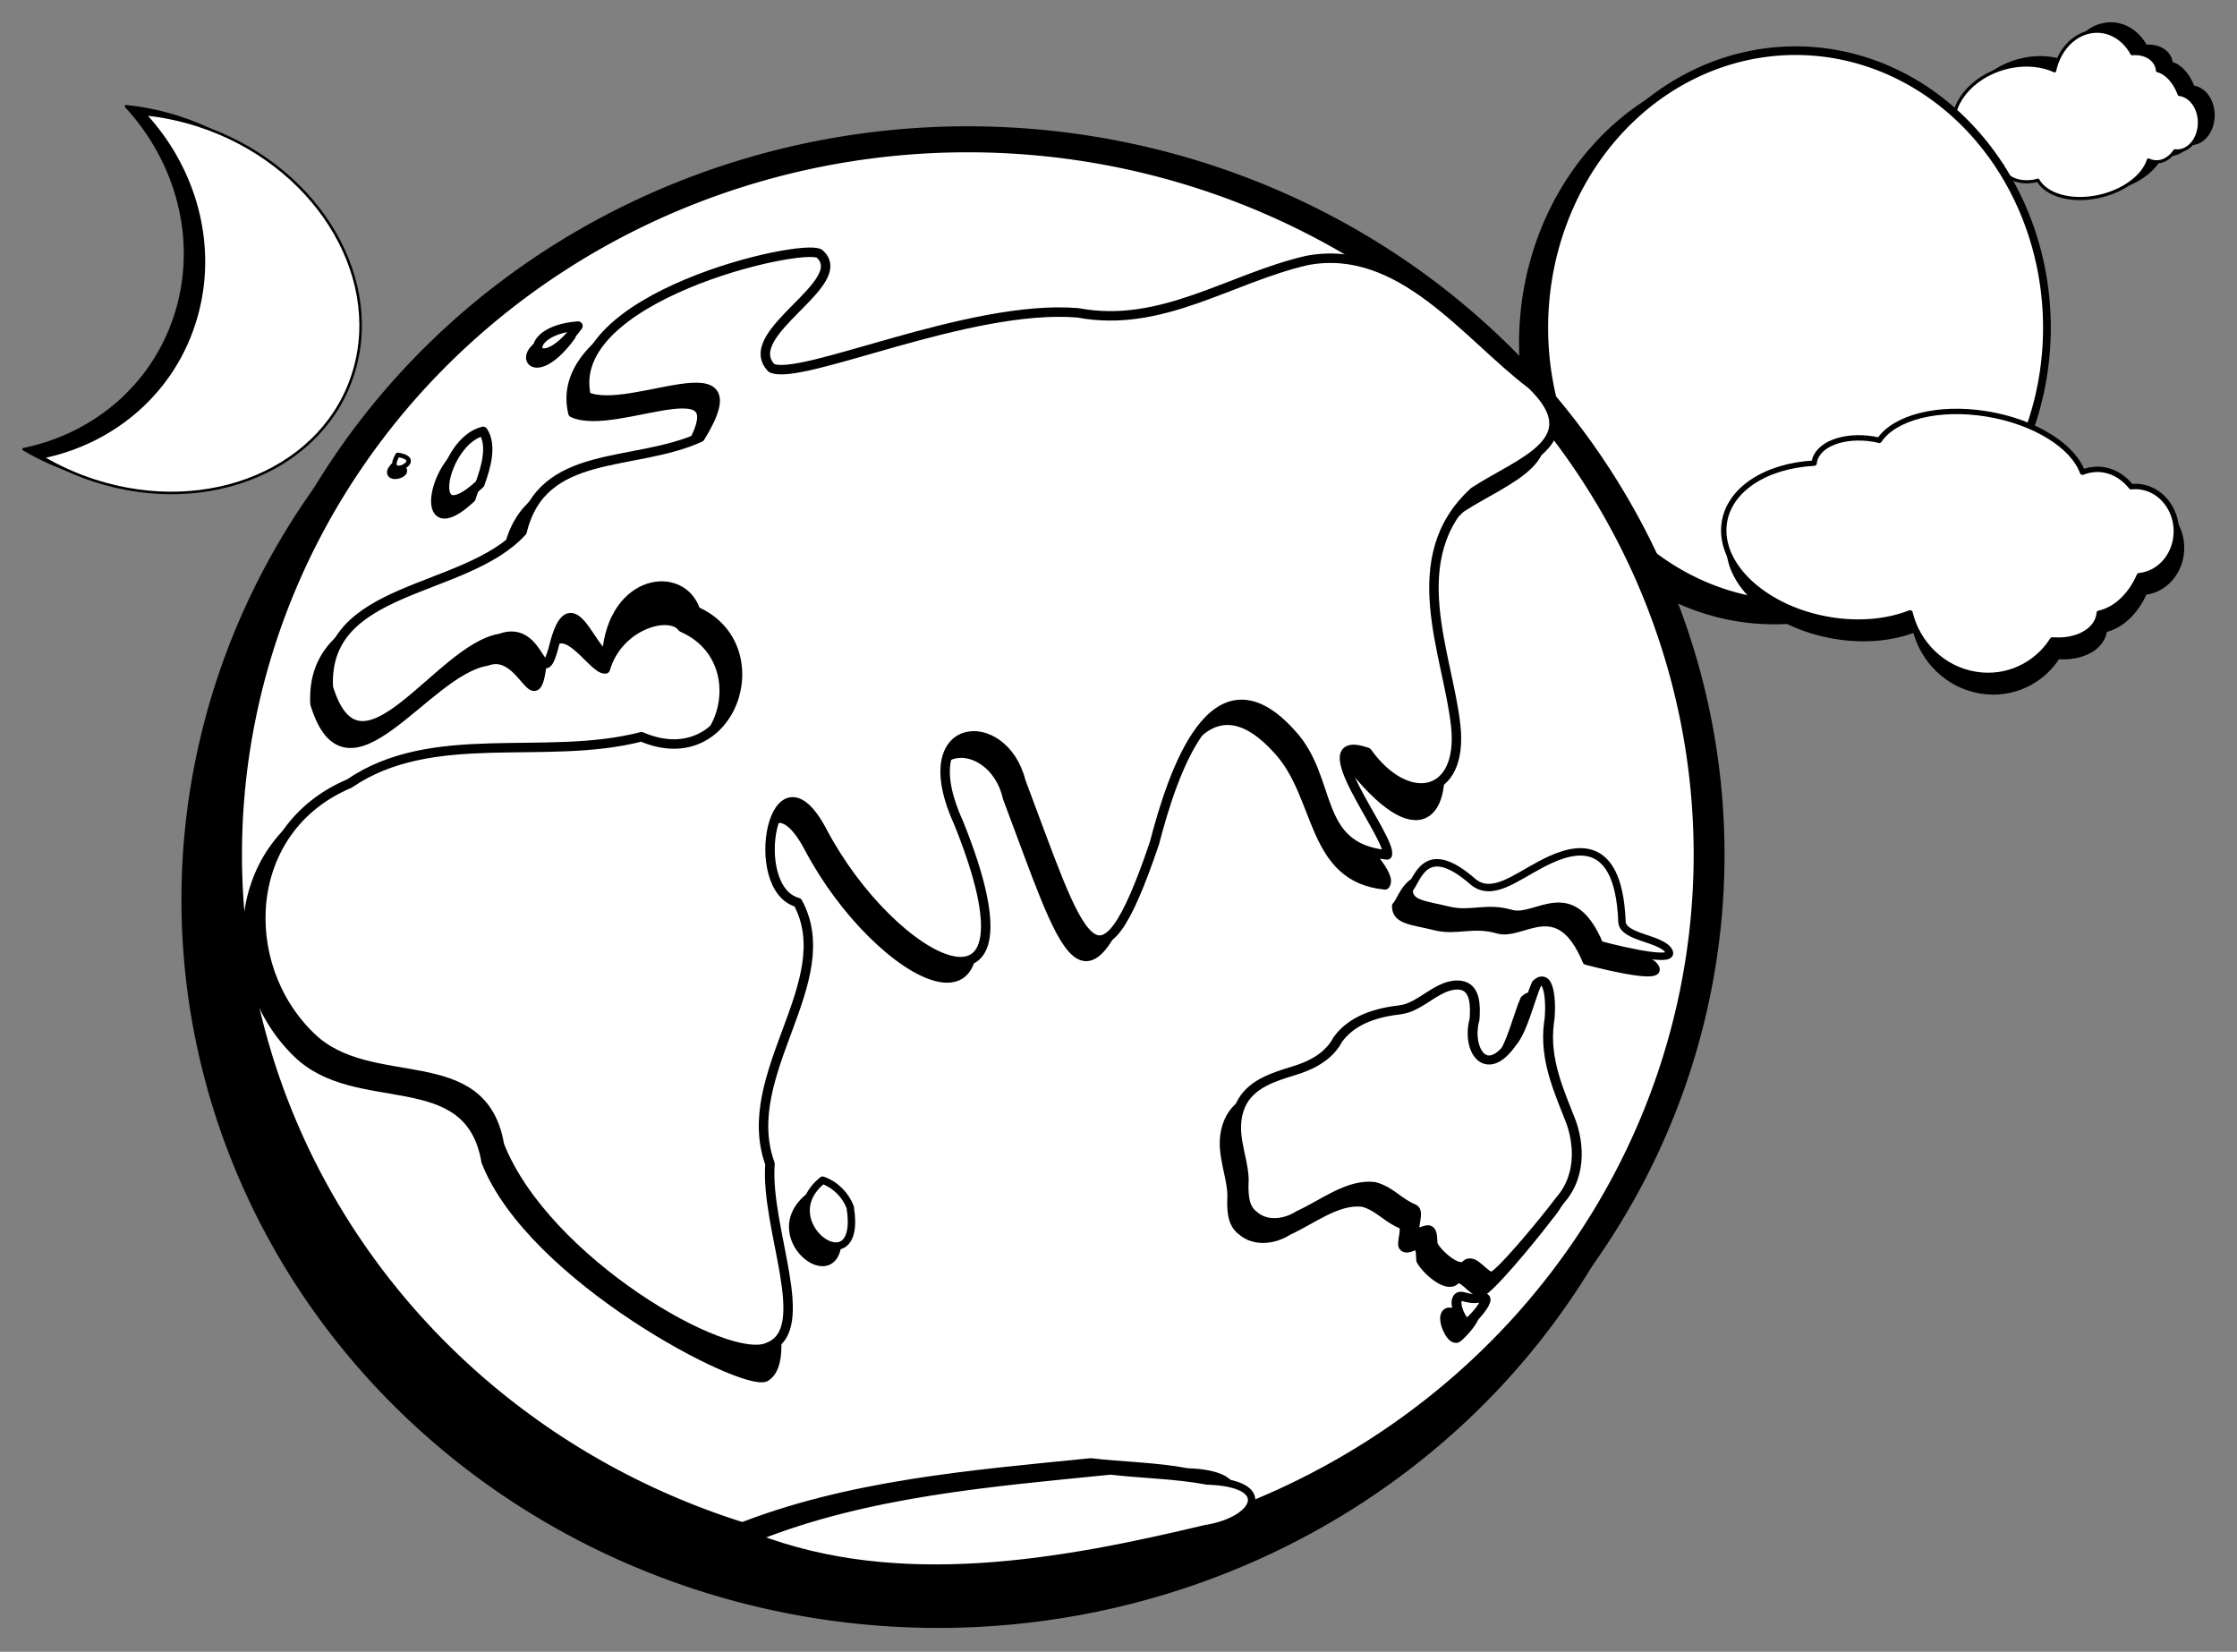
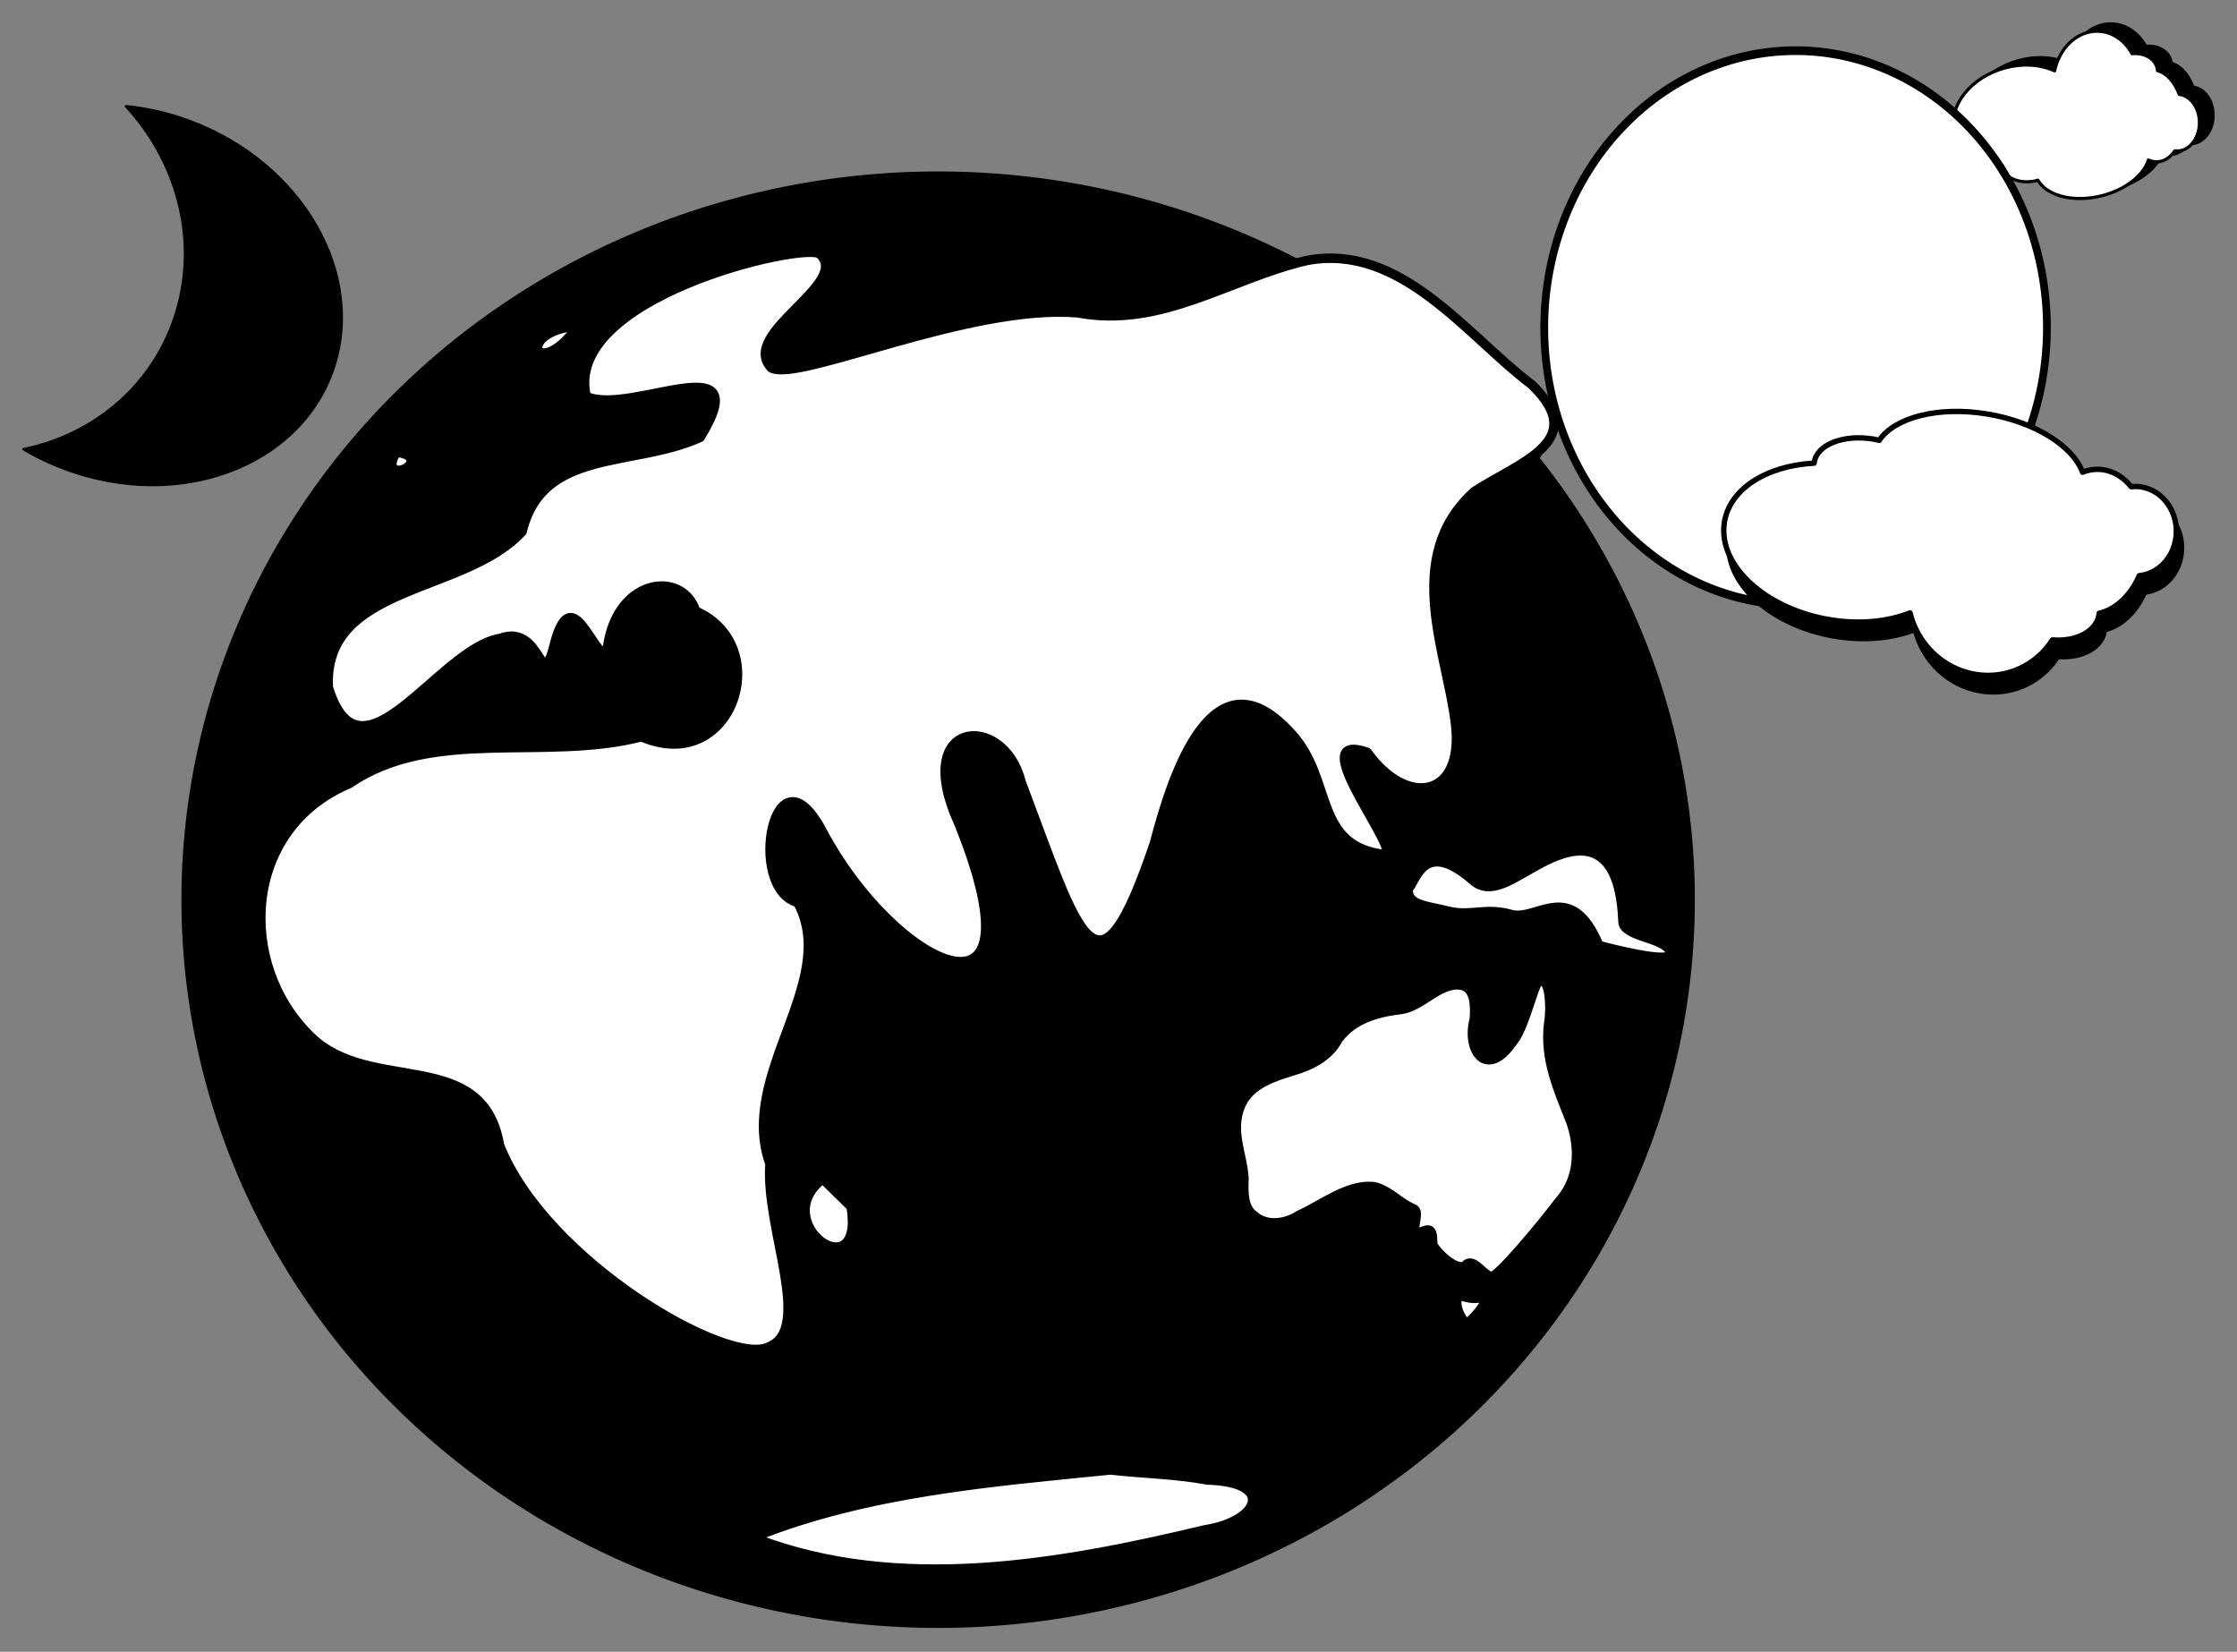
<svg xmlns="http://www.w3.org/2000/svg" xmlns:ns1="http://sodipodi.sourceforge.net/DTD/sodipodi-0.dtd" xmlns:ns2="http://www.inkscape.org/namespaces/inkscape" xmlns:xlink="http://www.w3.org/1999/xlink" width="703.02" height="519.03" id="svg6460" ns1:version="0.32" ns2:version="0.45.1" version="1.0" ns1:docbase="E:\Images\Vector" ns1:docname="Earth BW.svg" ns2:output_extension="org.inkscape.output.svg.inkscape">
  <rect width="100%" height="100%" fill="#808080" stroke="none" />
  <defs id="defs6462">
    <linearGradient id="linearGradient3401">
      <stop style="stop-color:#ff813c;stop-opacity:1;" offset="0" id="stop3403" />
      <stop style="stop-color:#ffc327;stop-opacity:1;" offset="1" id="stop3405" />
    </linearGradient>
    <linearGradient id="linearGradient3352">
      <stop style="stop-color:#c3d889;stop-opacity:1;" offset="0" id="stop3354" />
      <stop style="stop-color:#ffffff;stop-opacity:1;" offset="1" id="stop3356" />
    </linearGradient>
    <linearGradient id="linearGradient3344">
      <stop id="stop3346" offset="0" style="stop-color:#2f5ca8;stop-opacity:1;" />
      <stop id="stop3348" offset="1" style="stop-color:#dbe8ff;stop-opacity:1;" />
    </linearGradient>
    <linearGradient id="linearGradient3316">
      <stop style="stop-color:#f5f500;stop-opacity:1;" offset="0" id="stop3318" />
      <stop style="stop-color:#a3ae91;stop-opacity:1;" offset="1" id="stop3320" />
    </linearGradient>
    <linearGradient id="linearGradient3275">
      <stop style="stop-color:#008954;stop-opacity:1;" offset="0" id="stop3277" />
      <stop style="stop-color:#4cf022;stop-opacity:1;" offset="1" id="stop3279" />
    </linearGradient>
    <linearGradient ns2:collect="always" xlink:href="#linearGradient3275" id="linearGradient3281" x1="57.219" y1="296.801" x2="538.648" y2="603.943" gradientUnits="userSpaceOnUse" />
    <linearGradient ns2:collect="always" xlink:href="#linearGradient3275" id="linearGradient3283" gradientUnits="userSpaceOnUse" x1="57.219" y1="296.801" x2="538.648" y2="603.943" />
    <linearGradient ns2:collect="always" xlink:href="#linearGradient3275" id="linearGradient3285" gradientUnits="userSpaceOnUse" x1="57.219" y1="296.801" x2="538.648" y2="603.943" />
    <linearGradient ns2:collect="always" xlink:href="#linearGradient3275" id="linearGradient3287" gradientUnits="userSpaceOnUse" x1="57.219" y1="296.801" x2="538.648" y2="603.943" />
    <linearGradient ns2:collect="always" xlink:href="#linearGradient3275" id="linearGradient3289" gradientUnits="userSpaceOnUse" x1="57.219" y1="296.801" x2="538.648" y2="603.943" />
    <linearGradient ns2:collect="always" xlink:href="#linearGradient3275" id="linearGradient3294" gradientUnits="userSpaceOnUse" x1="57.219" y1="296.801" x2="538.648" y2="603.943" />
    <linearGradient ns2:collect="always" xlink:href="#linearGradient3275" id="linearGradient3297" gradientUnits="userSpaceOnUse" x1="57.219" y1="296.801" x2="538.648" y2="603.943" />
    <linearGradient ns2:collect="always" xlink:href="#linearGradient3275" id="linearGradient3314" x1="135.076" y1="337.515" x2="540.076" y2="627.515" gradientUnits="userSpaceOnUse" />
    <linearGradient ns2:collect="always" xlink:href="#linearGradient3316" id="linearGradient3322" x1="483.033" y1="108.831" x2="545.854" y2="22.193" gradientUnits="userSpaceOnUse" />
    <linearGradient ns2:collect="always" xlink:href="#linearGradient3316" id="linearGradient3324" gradientUnits="userSpaceOnUse" x1="483.033" y1="108.831" x2="545.854" y2="22.193" />
    <linearGradient ns2:collect="always" xlink:href="#linearGradient3316" id="linearGradient3326" gradientUnits="userSpaceOnUse" x1="483.033" y1="108.831" x2="545.854" y2="22.193" />
    <linearGradient ns2:collect="always" xlink:href="#linearGradient3275" id="linearGradient3358" gradientUnits="userSpaceOnUse" x1="135.076" y1="337.515" x2="540.076" y2="627.515" />
    <linearGradient ns2:collect="always" xlink:href="#linearGradient3275" id="linearGradient3360" gradientUnits="userSpaceOnUse" x1="135.076" y1="337.515" x2="540.076" y2="627.515" />
    <linearGradient ns2:collect="always" xlink:href="#linearGradient3275" id="linearGradient3362" gradientUnits="userSpaceOnUse" x1="135.076" y1="337.515" x2="540.076" y2="627.515" />
    <linearGradient ns2:collect="always" xlink:href="#linearGradient3275" id="linearGradient3364" gradientUnits="userSpaceOnUse" x1="135.076" y1="337.515" x2="540.076" y2="627.515" />
    <linearGradient ns2:collect="always" xlink:href="#linearGradient3275" id="linearGradient3366" gradientUnits="userSpaceOnUse" x1="135.076" y1="337.515" x2="540.076" y2="627.515" />
    <linearGradient ns2:collect="always" xlink:href="#linearGradient3275" id="linearGradient3368" gradientUnits="userSpaceOnUse" x1="135.076" y1="337.515" x2="540.076" y2="627.515" />
    <linearGradient ns2:collect="always" xlink:href="#linearGradient3275" id="linearGradient3370" gradientUnits="userSpaceOnUse" x1="135.076" y1="337.515" x2="540.076" y2="627.515" />
    <linearGradient ns2:collect="always" xlink:href="#linearGradient3275" id="linearGradient3375" gradientUnits="userSpaceOnUse" x1="135.076" y1="337.515" x2="540.076" y2="627.515" />
    <linearGradient ns2:collect="always" xlink:href="#linearGradient3275" id="linearGradient3378" gradientUnits="userSpaceOnUse" x1="135.076" y1="337.515" x2="540.076" y2="627.515" />
    <linearGradient ns2:collect="always" xlink:href="#linearGradient3275" id="linearGradient3381" gradientUnits="userSpaceOnUse" x1="135.076" y1="337.515" x2="540.076" y2="627.515" />
    <linearGradient ns2:collect="always" xlink:href="#linearGradient3275" id="linearGradient3384" gradientUnits="userSpaceOnUse" x1="135.076" y1="337.515" x2="540.076" y2="627.515" />
    <linearGradient ns2:collect="always" xlink:href="#linearGradient3275" id="linearGradient3387" gradientUnits="userSpaceOnUse" x1="135.076" y1="337.515" x2="540.076" y2="627.515" />
    <linearGradient ns2:collect="always" xlink:href="#linearGradient3275" id="linearGradient3399" x1="151.189" y1="335.349" x2="522.282" y2="549.635" gradientUnits="userSpaceOnUse" />
    <linearGradient ns2:collect="always" xlink:href="#linearGradient3275" id="linearGradient3421" gradientUnits="userSpaceOnUse" x1="151.189" y1="335.349" x2="522.282" y2="549.635" />
    <linearGradient ns2:collect="always" xlink:href="#linearGradient3275" id="linearGradient2418" x1="-1356.04" y1="944.472" x2="161.106" y2="-846.136" gradientUnits="userSpaceOnUse" />
    <linearGradient ns2:collect="always" xlink:href="#linearGradient3275" id="linearGradient2533" gradientUnits="userSpaceOnUse" x1="-1356.04" y1="944.472" x2="161.106" y2="-846.136" />
    <linearGradient ns2:collect="always" xlink:href="#linearGradient3352" id="linearGradient2568" gradientUnits="userSpaceOnUse" gradientTransform="translate(884.894,20.203)" x1="-173.108" y1="190.798" x2="-194.656" y2="208.548" />
    <linearGradient ns2:collect="always" xlink:href="#linearGradient3401" id="linearGradient2570" gradientUnits="userSpaceOnUse" x1="594.09" y1="906.114" x2="179.817" y2="322.264" />
    <linearGradient ns2:collect="always" xlink:href="#linearGradient3352" id="linearGradient2572" gradientUnits="userSpaceOnUse" gradientTransform="translate(884.894,20.203)" x1="-189.313" y1="378.286" x2="-243.658" y2="332.31" />
    <linearGradient ns2:collect="always" xlink:href="#linearGradient3344" id="linearGradient2574" gradientUnits="userSpaceOnUse" x1="911.323" y1="639.091" x2="733.471" y2="403.879" />
    <linearGradient ns2:collect="always" xlink:href="#linearGradient3275" id="linearGradient2576" gradientUnits="userSpaceOnUse" x1="-776.862" y1="623.03" x2="-377.852" y2="297.761" />
    <linearGradient ns2:collect="always" xlink:href="#linearGradient3275" id="linearGradient2578" gradientUnits="userSpaceOnUse" x1="-776.862" y1="623.03" x2="-377.852" y2="297.761" />
    <linearGradient ns2:collect="always" xlink:href="#linearGradient3275" id="linearGradient2580" gradientUnits="userSpaceOnUse" x1="-776.022" y1="511.913" x2="-351.588" y2="323.014" />
    <linearGradient ns2:collect="always" xlink:href="#linearGradient3275" id="linearGradient2582" gradientUnits="userSpaceOnUse" x1="-776.862" y1="623.03" x2="-377.852" y2="297.761" />
    <linearGradient ns2:collect="always" xlink:href="#linearGradient3275" id="linearGradient2584" gradientUnits="userSpaceOnUse" x1="-776.862" y1="623.03" x2="-377.852" y2="297.761" />
    <linearGradient ns2:collect="always" xlink:href="#linearGradient3275" id="linearGradient2586" gradientUnits="userSpaceOnUse" x1="-776.862" y1="623.03" x2="-377.852" y2="297.761" />
    <linearGradient ns2:collect="always" xlink:href="#linearGradient3275" id="linearGradient2588" gradientUnits="userSpaceOnUse" x1="-1356.04" y1="944.472" x2="161.106" y2="-846.136" />
    <linearGradient ns2:collect="always" xlink:href="#linearGradient3275" id="linearGradient2590" gradientUnits="userSpaceOnUse" x1="-1356.04" y1="944.472" x2="161.106" y2="-846.136" />
    <linearGradient ns2:collect="always" xlink:href="#linearGradient3352" id="linearGradient2592" gradientUnits="userSpaceOnUse" gradientTransform="translate(884.894,20.203)" x1="-557.659" y1="666.367" x2="-494.02" y2="619.999" />
    <linearGradient ns2:collect="always" xlink:href="#linearGradient3316" id="linearGradient2594" gradientUnits="userSpaceOnUse" gradientTransform="translate(884.894,20.203)" x1="-786.964" y1="267.849" x2="-733.673" y2="280.981" />
  </defs>
  <ns1:namedview id="base" pagecolor="#ffffff" bordercolor="#666666" borderopacity="1.0" gridtolerance="10000" guidetolerance="10" objecttolerance="10" ns2:pageopacity="0.0" ns2:pageshadow="2" ns2:zoom="1.4" ns2:cx="333.99296" ns2:cy="266.12806" ns2:document-units="px" ns2:current-layer="layer1" height="519.03px" width="703.02px" ns2:window-width="1280" ns2:window-height="998" ns2:window-x="0" ns2:window-y="0" />
  <g ns2:label="Layer 1" ns2:groupmode="layer" id="layer1" transform="translate(-31.559,-202.567)">
    <path d="M 694.724,262.137 C 702.925,260.57 709.431,255.739 711.053,250.527 C 712.214,251.058 713.446,251.241 714.689,251.003 C 716.526,250.652 718.129,249.434 719.372,247.637 C 719.943,247.712 720.527,247.708 721.121,247.594 C 724.934,246.866 727.571,242.329 727.007,237.467 C 726.527,233.329 723.881,230.296 720.754,229.929 C 719.272,225.971 716.732,223.173 713.896,222.446 C 713.891,222.384 713.894,222.323 713.887,222.262 C 713.494,218.876 710.005,216.723 705.911,217.133 C 703.185,212.128 698.134,209.243 692.769,210.268 C 687.169,211.337 682.863,216.351 681.58,222.513 C 677.786,220.771 673.006,220.177 667.942,221.144 C 656.959,223.241 648.845,231.838 649.831,240.334 C 650.622,247.147 657.029,251.827 665.198,252.336 C 665.201,252.371 665.198,252.406 665.202,252.441 C 665.618,256.021 670.16,258.121 675.341,257.131 C 675.679,257.067 675.994,256.961 676.32,256.874 C 678.926,261.423 686.365,263.733 694.724,262.137 z " id="path2284" style="fill:#000000;fill-opacity:1;fill-rule:nonzero;stroke:#000000;stroke-width:0.992;stroke-linecap:round;stroke-linejoin:round;stroke-miterlimit:4;stroke-dasharray:none;stroke-dashoffset:0;stroke-opacity:1" />
    <path style="fill:#ffffff;fill-opacity:1;fill-rule:nonzero;stroke:#000000;stroke-width:0.992;stroke-linecap:round;stroke-linejoin:round;stroke-miterlimit:4;stroke-dasharray:none;stroke-dashoffset:0;stroke-opacity:1" id="path2288" d="M 690.41,264.451 C 698.611,262.885 705.117,258.053 706.739,252.841 C 707.9,253.373 709.132,253.555 710.375,253.318 C 712.212,252.967 713.815,251.748 715.058,249.951 C 715.629,250.026 716.213,250.022 716.807,249.909 C 720.619,249.18 723.257,244.643 722.692,239.781 C 722.212,235.643 719.567,232.611 716.44,232.243 C 714.957,228.285 712.418,225.487 709.582,224.76 C 709.577,224.699 709.579,224.638 709.572,224.576 C 709.179,221.19 705.691,219.038 701.596,219.447 C 698.871,214.442 693.819,211.557 688.454,212.582 C 682.854,213.651 678.549,218.666 677.265,224.828 C 673.472,223.085 668.691,222.491 663.627,223.458 C 652.645,225.556 644.531,234.152 645.517,242.648 C 646.307,249.461 652.714,254.142 660.884,254.65 C 660.887,254.685 660.884,254.72 660.888,254.755 C 661.304,258.335 665.846,260.435 671.026,259.446 C 671.365,259.381 671.68,259.275 672.006,259.188 C 674.612,263.737 682.051,266.047 690.41,264.451 z " />
    <path transform="matrix(0,1.505,-1.787,0,1249.705,-730.583)" d="M 957.217 516.686 A 149.336 130.363 0 1 1  658.545,516.686 A 149.336 130.363 0 1 1  957.217 516.686 z" ns1:ry="130.36264" ns1:rx="149.3356" ns1:cy="516.68646" ns1:cx="807.8811" id="path2296" style="fill:#000000;fill-opacity:1;stroke:#000000;stroke-width:5.427;stroke-linecap:round;stroke-linejoin:round;stroke-miterlimit:8.3;stroke-dasharray:none;stroke-dashoffset:0;stroke-opacity:1" ns1:type="arc" />
-     <path transform="matrix(0,0.276,-0.247,0,739.806,206.359)" style="fill:#000000;fill-opacity:1;fill-rule:nonzero;stroke:#000000;stroke-width:9.844;stroke-linecap:round;stroke-linejoin:round;stroke-miterlimit:4;stroke-dasharray:none;stroke-dashoffset:0;stroke-opacity:1" ns1:type="arc" ns1:ry="319.78339" ns1:rx="315.4028" ns1:cy="609.92218" ns1:cx="376.73111" id="path2286" d="M 692.134 609.922 A 315.403 319.783 0 1 1  61.328,609.922 A 315.403 319.783 0 1 1  692.134 609.922 z" />
    <path d="M 692.134 609.922 A 315.403 319.783 0 1 1  61.328,609.922 A 315.403 319.783 0 1 1  692.134 609.922 z" id="path2290" ns1:cx="376.73111" ns1:cy="609.92218" ns1:rx="315.4028" ns1:ry="319.78339" ns1:type="arc" style="fill:#ffffff;fill-opacity:1;fill-rule:nonzero;stroke:#000000;stroke-width:9.844;stroke-linecap:round;stroke-linejoin:round;stroke-miterlimit:4;stroke-dasharray:none;stroke-dashoffset:0;stroke-opacity:1" transform="matrix(0,0.276,-0.247,0,746.508,201.561)" />
    <path style="fill:#000000;fill-opacity:1;fill-rule:nonzero;stroke:#000000;stroke-width:1.691;stroke-linecap:round;stroke-linejoin:round;stroke-miterlimit:4;stroke-dasharray:none;stroke-dashoffset:0;stroke-opacity:1" id="path2292" d="M 657.64,337.835 C 672.724,340.307 684.69,347.929 687.673,356.152 C 689.809,355.314 692.075,355.026 694.362,355.401 C 697.74,355.954 700.689,357.877 702.975,360.712 C 704.025,360.594 705.099,360.6 706.191,360.779 C 713.204,361.928 718.055,369.086 717.017,376.758 C 716.134,383.286 711.268,388.071 705.517,388.651 C 702.789,394.895 698.118,399.31 692.903,400.457 C 692.894,400.553 692.898,400.65 692.885,400.747 C 692.162,406.089 685.746,409.485 678.215,408.839 C 673.203,416.735 663.911,421.287 654.043,419.671 C 643.744,417.983 635.824,410.072 633.464,400.35 C 626.487,403.099 617.694,404.037 608.379,402.511 C 588.179,399.202 573.255,385.639 575.069,372.235 C 576.523,361.485 588.307,354.1 603.333,353.298 C 603.339,353.243 603.334,353.188 603.341,353.133 C 604.105,347.485 612.46,344.171 621.989,345.732 C 622.611,345.834 623.19,346.001 623.79,346.138 C 628.583,338.961 642.266,335.317 657.64,337.835 z " />
    <path d="M 655.997,332.641 C 671.082,335.113 683.048,342.735 686.03,350.958 C 688.167,350.12 690.432,349.832 692.719,350.207 C 696.097,350.76 699.046,352.683 701.332,355.518 C 702.382,355.4 703.456,355.406 704.548,355.585 C 711.561,356.734 716.412,363.892 715.374,371.564 C 714.491,378.092 709.625,382.877 703.874,383.457 C 701.147,389.701 696.476,394.116 691.26,395.262 C 691.251,395.359 691.256,395.456 691.242,395.553 C 690.52,400.895 684.104,404.291 676.573,403.645 C 671.56,411.541 662.268,416.093 652.401,414.477 C 642.101,412.789 634.181,404.878 631.821,395.156 C 624.844,397.905 616.051,398.843 606.736,397.317 C 586.537,394.008 571.612,380.445 573.426,367.041 C 574.88,356.291 586.665,348.906 601.69,348.104 C 601.696,348.049 601.691,347.994 601.698,347.939 C 602.463,342.291 610.818,338.977 620.346,340.538 C 620.968,340.64 621.547,340.807 622.147,340.944 C 626.941,333.767 640.623,330.123 655.997,332.641 z " id="path2294" style="fill:#ffffff;fill-opacity:1;fill-rule:nonzero;stroke:#000000;stroke-width:1.691;stroke-linecap:round;stroke-linejoin:round;stroke-miterlimit:4;stroke-dasharray:none;stroke-dashoffset:0;stroke-opacity:1" />
-     <path ns1:type="arc" style="fill:#ffffff;fill-opacity:1;stroke:#000000;stroke-width:5.427;stroke-linecap:round;stroke-linejoin:round;stroke-miterlimit:8.3;stroke-dasharray:none;stroke-dashoffset:0;stroke-opacity:1" id="path2298" ns1:cx="807.8811" ns1:cy="516.68646" ns1:rx="149.3356" ns1:ry="130.36264" d="M 957.217 516.686 A 149.336 130.363 0 1 1  658.545,516.686 A 149.336 130.363 0 1 1  957.217 516.686 z" transform="matrix(0,1.505,-1.787,0,1259.032,-744.773)" />
    <path id="path2304" d="M 211.006,308.163 C 190.891,309.709 197.63,326.45 211.006,308.163 z " style="fill:#000000;fill-opacity:1;stroke:#000000;stroke-width:2.913;stroke-linecap:round;stroke-linejoin:round;stroke-miterlimit:8.3;stroke-dasharray:none;stroke-dashoffset:0;stroke-opacity:1" />
-     <path id="path2308" d="M 180.596,342.539 C 167.842,345.546 161.788,375.735 179.595,359.094 C 181.632,353.153 183.425,346.94 180.596,342.539 z " style="fill:#000000;fill-opacity:1;stroke:#000000;stroke-width:2.913;stroke-linecap:round;stroke-linejoin:round;stroke-miterlimit:8.3;stroke-dasharray:none;stroke-dashoffset:0;stroke-opacity:1" ns1:nodetypes="ccc" />
    <path ns1:nodetypes="ccccccccccccccccsccccccccccccc" id="path2300" d="M 284.831,287.429 C 274.656,286.656 204.185,301.178 211.569,332.304 C 225.346,338.599 265.832,315.128 247.37,345.17 C 226.39,354.687 197.787,348.434 191.428,374.756 C 173.437,394.478 128.86,391.23 130.522,423.727 C 140.708,456.943 165.272,413.424 184.523,410.342 C 196.008,405.972 199.717,429.723 201.925,410.897 C 207.283,392.524 217.393,413.22 221.822,412.796 C 225.884,398.794 242.098,394.372 245.985,399.755 C 271.074,410.728 257.376,451.527 228.93,439.238 C 198.67,447.072 163.322,435.981 137.088,453.976 C 103.463,468.135 101.552,510.763 124.896,533.386 C 143.628,551.917 179.065,536.414 184.302,567.576 C 198.717,604.132 264.835,638.319 272.053,635.295 C 282.153,629.407 267.795,593.894 269.325,573.431 C 259.099,545.262 291.533,516.171 278.05,491.31 C 261.773,486.989 270.603,440.252 285.766,468.968 C 307.862,510.812 356.716,536.006 328.665,466.453 C 313.551,433.484 343.428,432.279 348.153,453.207 C 366.834,502.703 372.087,526.065 390.15,472.661 C 395.882,449.556 408.784,411.101 433.166,438.263 C 446.577,452.699 443.297,478.36 466.849,480.655 C 471.638,475.042 432.38,447.083 457.011,444.13 C 479.336,471.701 487.428,455.554 482.814,435.806 C 482.555,410.24 467.772,382.925 490.637,362.217 C 504.978,352.831 527.222,346.342 508.638,328.531 C 488.362,313.254 467.672,283.976 438.074,289.577 C 413.733,295.195 392.446,310.977 366.095,306.032 C 331.919,303.149 301.954,326.71 268.36,325.144 C 257.903,314.265 299.745,288.771 284.831,287.429 z " style="fill:#000000;fill-opacity:1;stroke:#000000;stroke-width:2.913;stroke-linecap:round;stroke-linejoin:round;stroke-miterlimit:8.3;stroke-dasharray:none;stroke-dashoffset:0;stroke-opacity:1" />
    <path id="path2312" d="M 155.429,349.517 C 151.677,353.899 162.906,350.296 155.429,349.517 z " style="fill:#000000;fill-opacity:1;stroke:#000000;stroke-width:2.913;stroke-linecap:round;stroke-linejoin:round;stroke-miterlimit:8.3;stroke-dasharray:none;stroke-dashoffset:0;stroke-opacity:1" />
    <path ns1:nodetypes="csscsszsc" id="path2316" d="M 470.178,487.22 C 470.105,491.887 475.207,491.92 482.57,493.741 C 489.474,495.448 494.324,492.469 502.25,494.759 C 510.175,497.049 521.195,483.354 530.07,504.57 C 530.07,504.57 553.964,511.034 551.902,506.763 C 549.841,502.493 537.272,502.474 537.075,497.362 C 535.959,467.983 522.556,475.285 516.1,479.868 C 509.475,484.571 496.019,489.824 490.082,484.654 C 474.938,471.468 472.824,484.457 470.178,487.22 z " style="fill:#000000;fill-opacity:1;stroke:#000000;stroke-width:2.331;stroke-linecap:round;stroke-linejoin:round;stroke-miterlimit:7.686;stroke-dasharray:none;stroke-dashoffset:0;stroke-opacity:1" />
    <path id="path2320" d="M 285.869,578.575 C 269.093,591.974 298.671,612.795 294.531,587.063 C 293.105,583.31 289.971,580.034 285.869,578.575 z " style="fill:#000000;fill-opacity:1;stroke:#000000;stroke-width:2.331;stroke-linecap:round;stroke-linejoin:round;stroke-miterlimit:7.686;stroke-dasharray:none;stroke-dashoffset:0;stroke-opacity:1" />
    <g transform="matrix(0.191,2.4702595e-2,-6.0870616e-2,0.203,424.316,500.265)" style="fill:#000000;fill-opacity:1;stroke:#000000;stroke-width:14.809;stroke-miterlimit:7.686;stroke-dasharray:none;stroke-dashoffset:0;stroke-opacity:1" id="g2328">
      <path style="fill:#000000;fill-opacity:1;stroke:#000000;stroke-width:2;stroke-miterlimit:7.686;stroke-dasharray:none;stroke-dashoffset:0;stroke-opacity:1" d="M 904.781,431.875 C 902.168,431.823 899.577,432.28 897.344,433 C 890.498,435.421 883.514,438.477 875.312,437.5 C 872.829,437.033 863.585,437.076 866.75,440.031 C 869.758,441.273 877.126,442.859 879.781,445.031 C 888.048,450.323 881.1,454.226 874.562,452.562 C 871.621,452.373 867.508,452.336 867.031,455.406 C 866.432,459.765 871.808,463.232 872.438,467.5 C 873.001,471.93 874.379,477.115 879,480.219 C 882.915,482.067 884.904,485.88 886,489.344 C 887.296,493.163 888.837,497.934 893.469,499.875 C 899.26,502.189 904.39,499.483 909.781,499.25 C 912.771,499.356 916.164,499.436 917.875,497.219 C 920.147,494.894 919.94,491.073 917.781,488 C 915.358,483.097 910.876,478.124 911.5,472.906 C 912.367,469.671 915.02,468 916.375,464.938 C 916.989,463.58 920.677,465.266 921.406,464.5 C 922.136,463.734 920.733,462.4 921.156,461.688 C 921.579,460.975 923.576,461.126 924.344,461.031 C 926.492,460.006 930.558,455.813 928.781,454.25 C 927.058,452.734 931.624,450.584 931.312,448.938 C 931.095,447.543 920.475,439.348 914.438,435.156 C 911.547,432.868 908.141,431.942 904.781,431.875 z M 936.531,450.312 C 936.06,450.301 935.869,450.654 936.188,451.594 C 936.726,454.55 934.55,455.724 936.875,456.188 C 938.876,456.361 942.536,454.52 941.375,453.594 C 939.98,452.161 937.569,450.339 936.531,450.312 z " transform="matrix(2.147,6.743,-7.828,0.954,2044.624,-6239.384)" id="path2330" />
    </g>
    <g id="g2504" transform="translate(888.054,30.118)" style="fill:#ffffff">
      <path id="path2306" d="M -674.83,274.883 C -694.946,276.429 -688.206,293.17 -674.83,274.883 z " style="fill:#ffffff;fill-opacity:1;stroke:#000000;stroke-width:2.913;stroke-linecap:round;stroke-linejoin:round;stroke-miterlimit:8.3;stroke-dasharray:none;stroke-dashoffset:0;stroke-opacity:1" />
-       <path ns1:nodetypes="ccc" id="path2310" d="M -704.669,307.973 C -717.423,310.98 -723.477,341.169 -705.67,324.528 C -703.633,318.944 -701.84,312.374 -704.669,307.973 z " style="fill:#ffffff;fill-opacity:1;stroke:#000000;stroke-width:2.913;stroke-linecap:round;stroke-linejoin:round;stroke-miterlimit:8.3;stroke-dasharray:none;stroke-dashoffset:0;stroke-opacity:1" />
      <path ns1:nodetypes="ccccccccccccccccscccccczcccccc" id="path2302" d="M -599.006,252.149 C -604.894,248.697 -679.651,265.898 -672.268,297.024 C -658.49,303.319 -618.004,279.848 -636.466,309.89 C -657.446,319.407 -686.049,313.154 -692.408,339.476 C -710.399,359.197 -754.976,355.95 -753.314,388.446 C -743.129,421.663 -718.564,376.144 -699.314,373.062 C -685.685,367.978 -686.619,392.8 -681.911,373.617 C -676.553,355.243 -670.229,378.44 -665.8,378.016 C -663.88,354.014 -642.095,351.235 -637.852,364.475 C -612.763,375.448 -626.46,416.247 -654.906,403.958 C -685.166,411.792 -720.514,400.701 -746.749,418.696 C -780.373,432.855 -782.284,475.483 -758.94,498.106 C -740.208,516.637 -704.771,501.134 -699.534,532.296 C -685.119,568.852 -627.572,601.968 -614.997,595.729 C -600.612,590.198 -616.041,558.614 -614.511,538.151 C -624.737,509.982 -592.304,480.891 -605.786,456.03 C -622.063,451.708 -613.233,404.972 -598.07,433.688 C -575.974,475.532 -527.12,500.726 -555.171,431.172 C -570.285,398.203 -541.123,396.285 -535.683,417.927 C -517.002,467.422 -511.749,490.785 -493.686,437.381 C -487.954,415.347 -475.053,375.82 -450.67,402.983 C -437.259,417.419 -444.074,438.787 -420.522,441.082 C -418.764,436.226 -446.658,401.953 -426.825,408.849 C -414.349,426.319 -396.565,423.183 -399.002,400.526 C -401.438,377.869 -416.064,347.645 -393.199,326.937 C -378.858,317.551 -356.614,311.062 -375.198,293.251 C -395.474,277.974 -416.164,248.695 -445.762,254.297 C -470.103,259.915 -491.39,275.696 -517.741,270.752 C -551.917,267.869 -605.097,292.501 -614.048,288.078 C -624.505,277.2 -588.377,261.348 -599.006,252.149 z " style="fill:#ffffff;fill-opacity:1;stroke:#000000;stroke-width:2.97;stroke-linecap:round;stroke-linejoin:round;stroke-miterlimit:8.3;stroke-dasharray:none;stroke-dashoffset:0;stroke-opacity:1" />
      <path id="path2314" d="M -731.517,315.38 C -736.444,323.799 -721.698,316.876 -731.517,315.38 z " style="fill:#ffffff;fill-opacity:1;stroke:#000000;stroke-width:1.413;stroke-linecap:round;stroke-linejoin:round;stroke-miterlimit:8.3;stroke-dasharray:none;stroke-dashoffset:0;stroke-opacity:1" />
      <path ns1:nodetypes="csscsszsc" id="path2318" d="M -413.658,451.94 C -413.731,456.607 -408.629,456.64 -401.266,458.46 C -394.362,460.167 -389.512,457.189 -381.586,459.479 C -373.661,461.769 -362.641,448.074 -353.766,469.29 C -353.766,469.29 -329.873,475.754 -331.934,471.483 C -333.995,467.212 -346.564,467.194 -346.761,462.082 C -347.877,432.703 -364.256,439.857 -372.282,444.083 C -380.507,448.413 -387.817,454.544 -393.754,449.374 C -408.898,436.188 -411.012,449.177 -413.658,451.94 z " style="fill:#ffffff;fill-opacity:1;stroke:#000000;stroke-width:2.331;stroke-linecap:round;stroke-linejoin:round;stroke-miterlimit:7.686;stroke-dasharray:none;stroke-dashoffset:0;stroke-opacity:1" />
-       <path id="path2322" d="M -597.967,543.295 C -614.744,556.694 -585.165,577.514 -589.305,551.783 C -590.731,548.03 -593.865,544.754 -597.967,543.295 z " style="fill:#ffffff;fill-opacity:1;stroke:#000000;stroke-width:2.331;stroke-linecap:round;stroke-linejoin:round;stroke-miterlimit:7.686;stroke-dasharray:none;stroke-dashoffset:0;stroke-opacity:1" />
+       <path id="path2322" d="M -597.967,543.295 C -614.744,556.694 -585.165,577.514 -589.305,551.783 z " style="fill:#ffffff;fill-opacity:1;stroke:#000000;stroke-width:2.331;stroke-linecap:round;stroke-linejoin:round;stroke-miterlimit:7.686;stroke-dasharray:none;stroke-dashoffset:0;stroke-opacity:1" />
      <g transform="matrix(0.191,2.4702595e-2,-6.0870616e-2,0.203,-460.154,465.194)" style="fill:#ffffff;fill-opacity:1;stroke:#000000;stroke-width:14.809;stroke-miterlimit:7.686;stroke-dasharray:none;stroke-dashoffset:0;stroke-opacity:1" id="g2332">
        <path style="fill:#ffffff;fill-opacity:1;stroke:#000000;stroke-width:2;stroke-miterlimit:7.686;stroke-dasharray:none;stroke-dashoffset:0;stroke-opacity:1" d="M 904.781,431.875 C 902.168,431.823 899.577,432.28 897.344,433 C 890.498,435.421 883.514,438.477 875.312,437.5 C 872.829,437.033 863.585,437.076 866.75,440.031 C 869.758,441.273 877.126,442.859 879.781,445.031 C 888.048,450.323 881.1,454.226 874.562,452.562 C 871.621,452.373 867.508,452.336 867.031,455.406 C 866.432,459.765 871.808,463.232 872.438,467.5 C 873.001,471.93 874.379,477.115 879,480.219 C 882.915,482.067 884.904,485.88 886,489.344 C 887.296,493.163 888.837,497.934 893.469,499.875 C 899.26,502.189 904.39,499.483 909.781,499.25 C 912.771,499.356 916.164,499.436 917.875,497.219 C 920.147,494.894 919.94,491.073 917.781,488 C 915.358,483.097 910.876,478.124 911.5,472.906 C 912.367,469.671 915.02,468 916.375,464.938 C 916.989,463.58 920.677,465.266 921.406,464.5 C 922.136,463.734 920.733,462.4 921.156,461.688 C 921.579,460.975 923.576,461.126 924.344,461.031 C 926.492,460.006 930.558,455.813 928.781,454.25 C 927.058,452.734 931.624,450.584 931.312,448.938 C 931.095,447.543 920.475,439.348 914.438,435.156 C 911.547,432.868 908.141,431.942 904.781,431.875 z M 936.531,450.312 C 936.06,450.301 935.869,450.654 936.188,451.594 C 936.726,454.55 934.55,455.724 936.875,456.188 C 938.876,456.361 942.536,454.52 941.375,453.594 C 939.98,452.161 937.569,450.339 936.531,450.312 z " transform="matrix(2.147,6.743,-7.828,0.954,2044.624,-6239.384)" id="path2334" />
      </g>
    </g>
    <path id="path2324" d="M 374.33,661.948 C 336.643,665.728 297.995,668.831 262.861,682.857 C 307.785,700.126 358.677,690.98 404.051,680.116 C 420.391,677.589 426.262,665.757 404.707,665.096 C 394.698,663.21 384.44,663.121 374.33,661.948 z " style="fill:#000000;fill-opacity:1;stroke:#000000;stroke-width:2.331;stroke-linecap:round;stroke-linejoin:round;stroke-miterlimit:7.686;stroke-dasharray:none;stroke-dashoffset:0;stroke-opacity:1" />
    <path style="fill:#ffffff;fill-opacity:1;stroke:#000000;stroke-width:2.331;stroke-linecap:round;stroke-linejoin:round;stroke-miterlimit:7.686;stroke-dasharray:none;stroke-dashoffset:0;stroke-opacity:1" d="M 380.548,664.786 C 342.86,668.566 304.213,671.669 269.078,685.695 C 314.002,702.964 364.895,693.818 410.269,682.954 C 426.609,680.427 432.479,668.595 410.924,667.934 C 400.915,666.048 390.657,665.959 380.548,664.786 z " id="path2326" />
    <path id="path2337" d="M 87.906,239.475 C 82.298,237.659 76.681,236.505 71.154,235.958 C 86.97,253.083 93.854,277.208 87.178,300.049 C 80.427,323.144 61.512,339.118 38.959,343.723 C 43.986,346.696 49.446,349.188 55.283,351.079 C 91.349,362.763 127.932,347.246 136.936,316.445 C 145.939,285.643 123.972,251.159 87.906,239.475 z " style="fill:#000000;fill-opacity:1;stroke:#000000;stroke-width:0.797;stroke-linejoin:round;stroke-miterlimit:4;stroke-dasharray:none;stroke-dashoffset:0;stroke-opacity:1" />
-     <path style="fill:#ffffff;fill-opacity:1;stroke:#000000;stroke-width:0.797;stroke-linejoin:round;stroke-miterlimit:4;stroke-dasharray:none;stroke-dashoffset:0;stroke-opacity:1" d="M 93.843,241.978 C 88.236,240.161 82.618,239.007 77.091,238.461 C 92.907,255.585 99.792,279.71 93.115,302.551 C 86.364,325.646 67.45,341.621 44.896,346.225 C 49.923,349.198 55.383,351.691 61.22,353.582 C 97.287,365.265 133.869,349.749 142.873,318.947 C 151.877,288.145 129.91,253.661 93.843,241.978 z " id="path2339" />
  </g>
</svg>